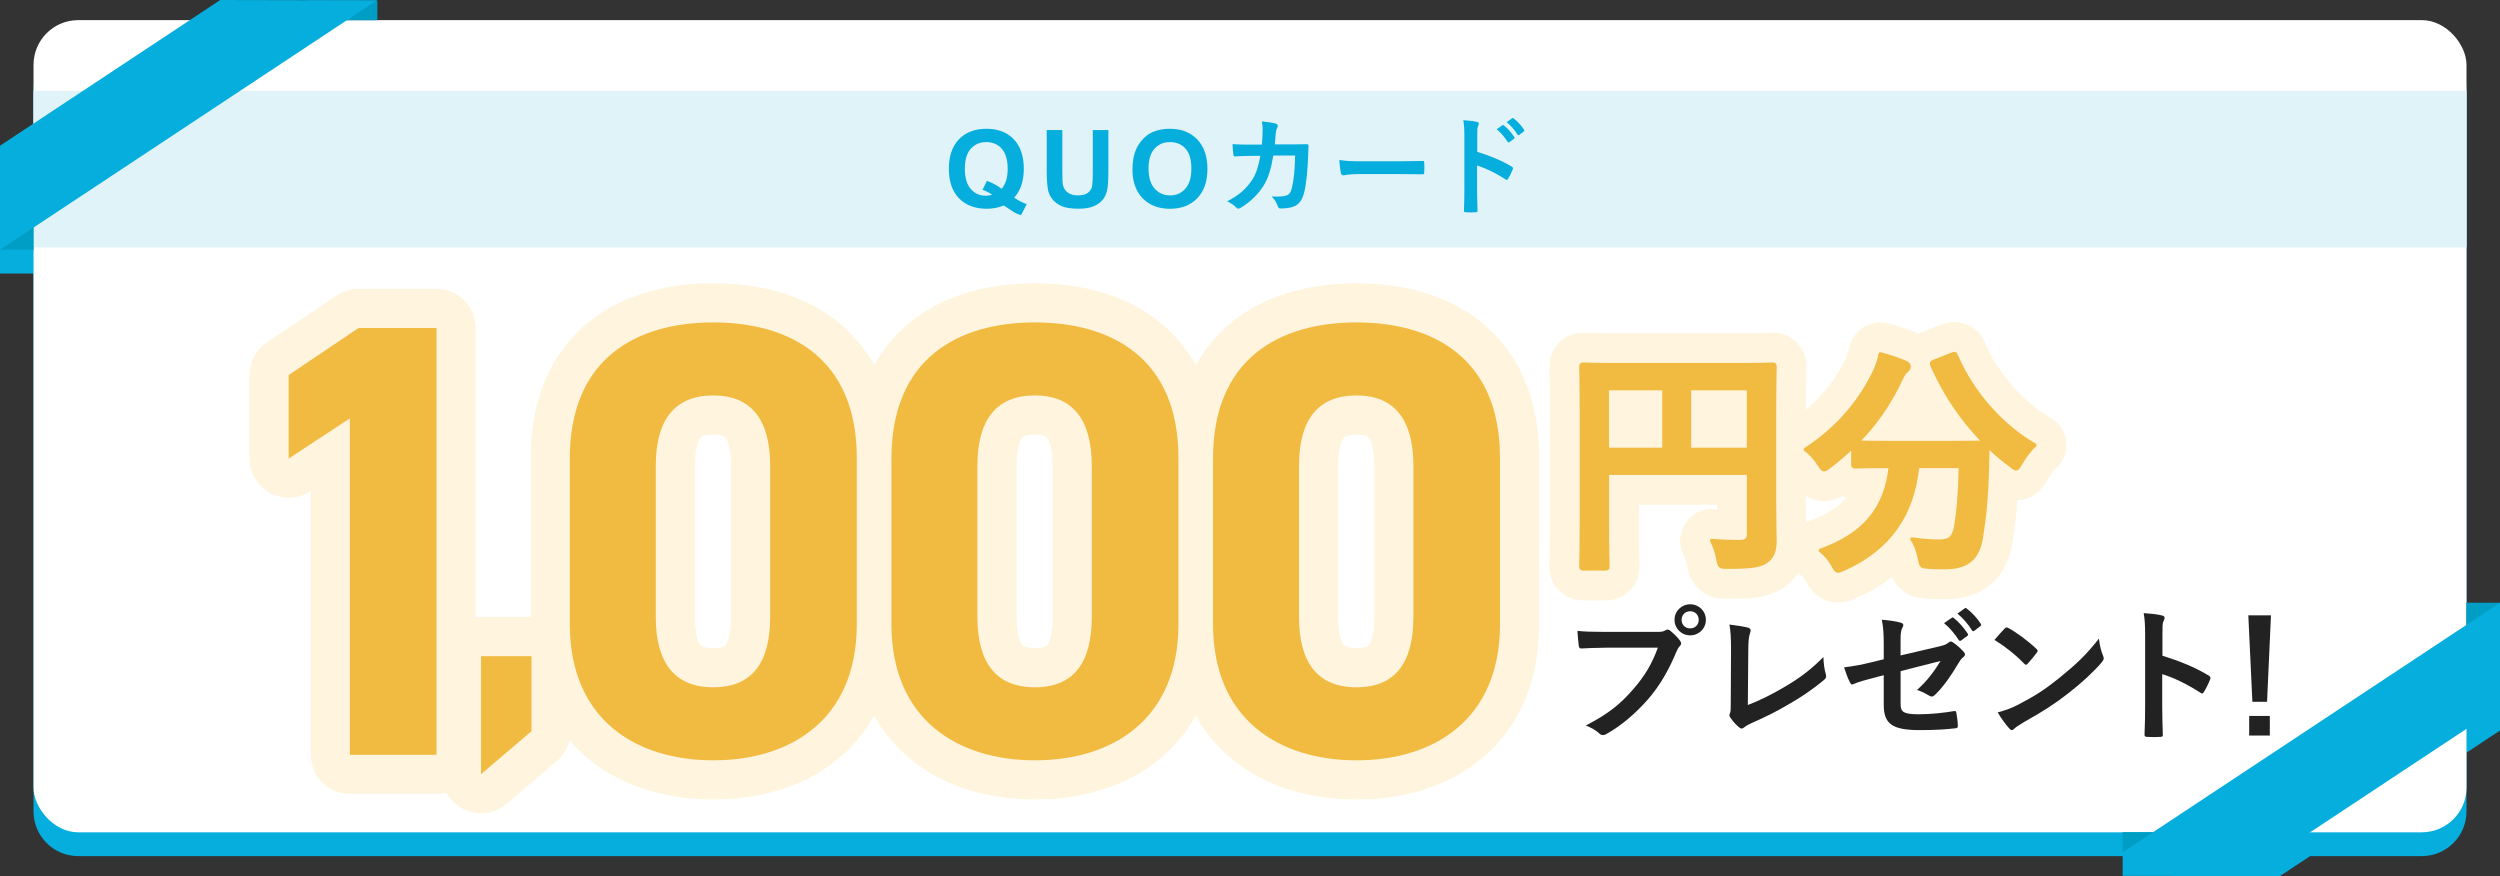
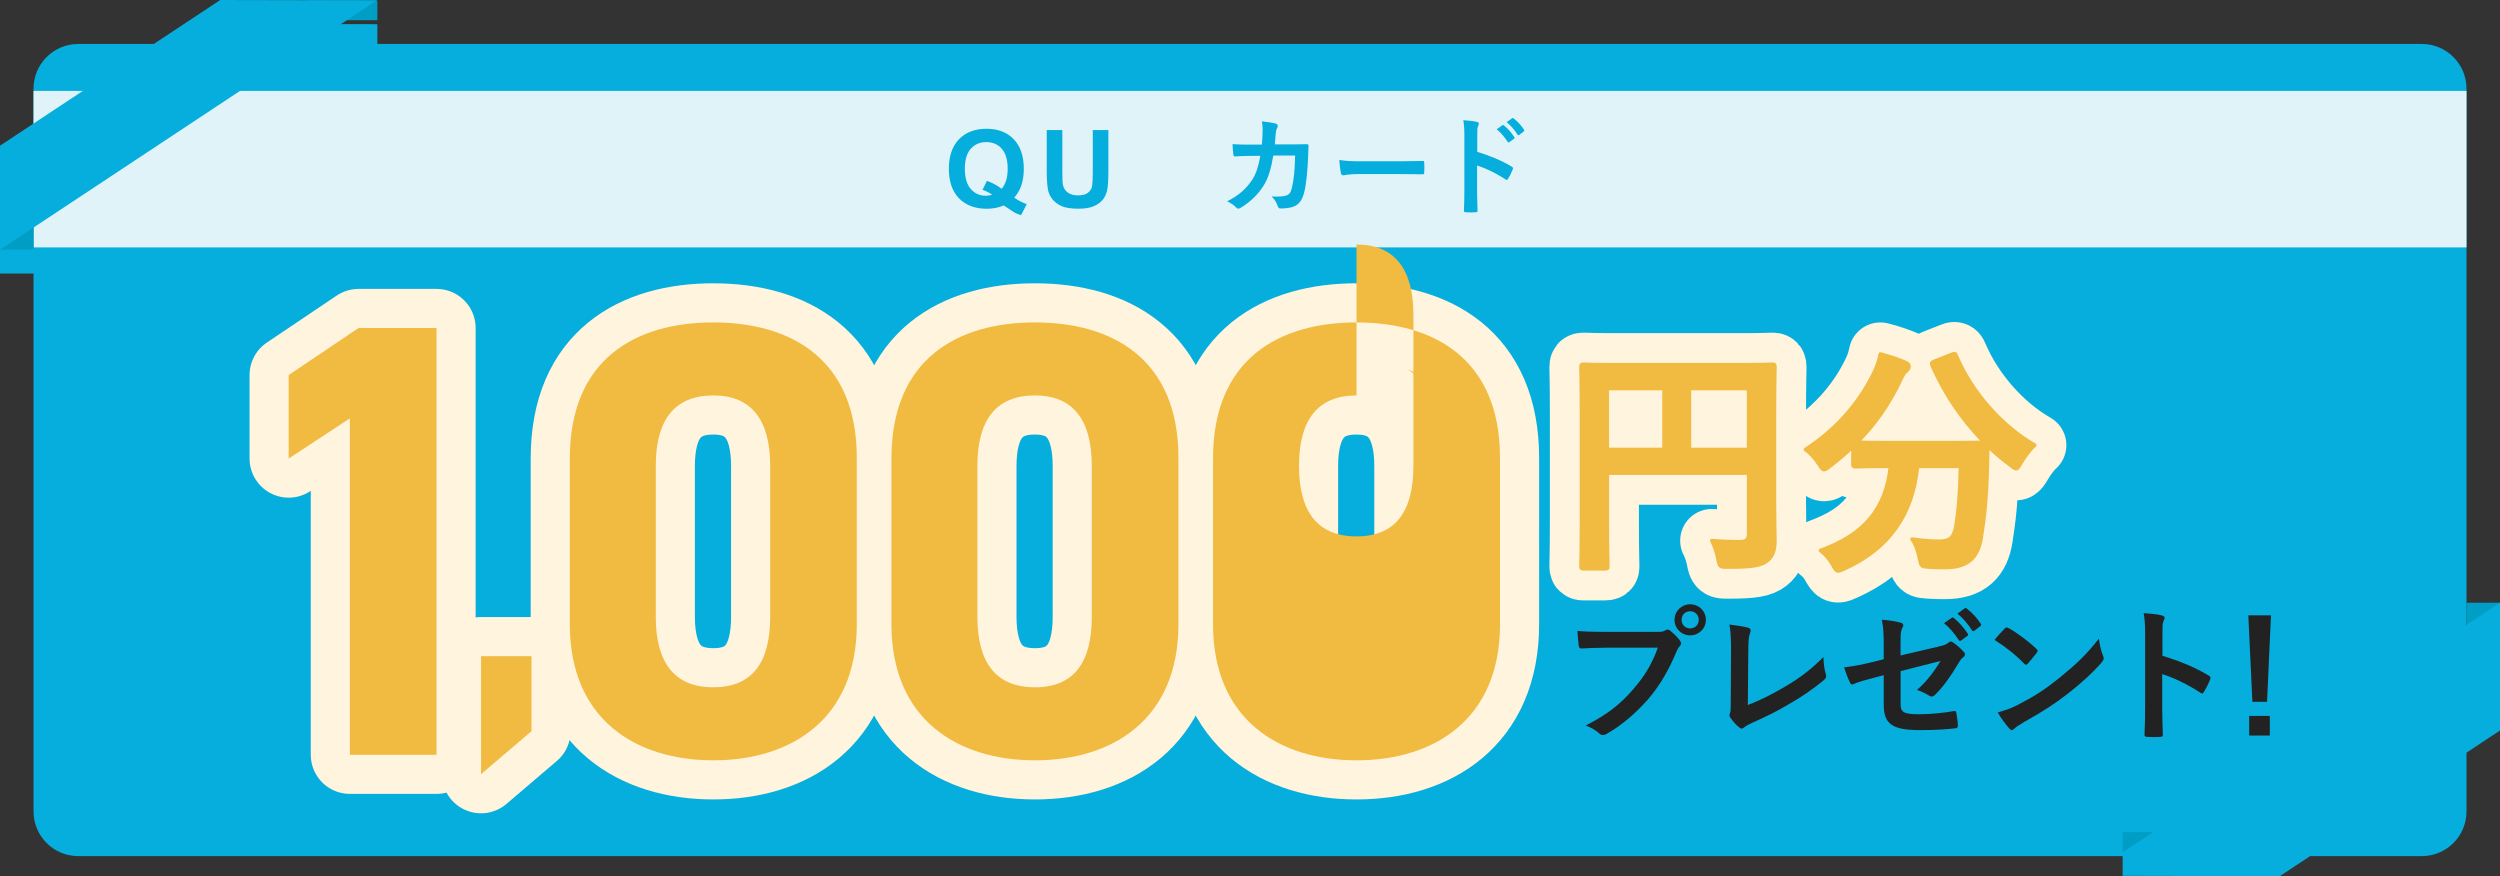
<svg xmlns="http://www.w3.org/2000/svg" viewBox="0 0 671 235.18">
  <rect x="0" y="0" width="671" height="235.18" fill="#333333" stroke="none" />
  <defs>
    <style>
      .cls-1 {
        fill: #f1ba40;
      }

      .cls-2 {
        stroke: #f1ba40;
      }

      .cls-2, .cls-3, .cls-4 {
        fill: none;
        stroke-linejoin: round;
      }

      .cls-5 {
        fill: #fff;
      }

      .cls-6 {
        fill: #05aedd;
      }

      .cls-7 {
        fill: #06aedd;
      }

      .cls-8 {
        fill: #009dc4;
      }

      .cls-3 {
        stroke-width: 21px;
      }

      .cls-3, .cls-4 {
        stroke: #fff4dd;
      }

      .cls-4 {
        stroke-width: 17px;
      }

      .cls-9 {
        fill: #e0f3f9;
      }

      .cls-10 {
        fill: #222;
      }
    </style>
  </defs>
  <g id="_レイヤー_2" data-name="レイヤー_2">
    <path class="cls-7" d="M671,168.16h0s0,0,0,0h-8.99V23.8c0-6.63-5.37-12-12-12H101.28v-5.29h-.14l.02-.02-42.05-.09-8.16,5.4h-29.95c-6.63,0-12,5.37-12,12v15.75L0,45.5v27.91h0s0,0,0,0h9v144.37c0,6.63,5.37,12,12,12h548.72v5.28h.14l-.02.02,42.05.09,8.14-5.39h29.98c6.63,0,12-5.37,12-12v-15.77l8.99-5.95v-27.91Z" />
  </g>
  <g id="_レイヤー_3" data-name="レイヤー_3">
-     <rect class="cls-5" x="9" y="5.4" width="653.01" height="217.99" rx="12" ry="12" />
    <g>
      <rect class="cls-9" x="9" y="24.4" width="653.01" height="42" />
      <g>
        <path class="cls-6" d="M272.22,53.04c1.03.74,2.15,1.32,3.36,1.76l-1.54,2.96c-.63-.19-1.25-.45-1.85-.78-.13-.07-1.06-.68-2.79-1.84-1.36.59-2.87.89-4.52.89-3.19,0-5.69-.94-7.5-2.82-1.81-1.88-2.71-4.52-2.71-7.92s.91-6.02,2.72-7.91c1.81-1.88,4.27-2.82,7.38-2.82s5.52.94,7.32,2.82c1.8,1.88,2.7,4.52,2.7,7.91,0,1.79-.25,3.37-.75,4.73-.38,1.04-.98,2.04-1.81,3.02ZM268.85,50.67c.54-.63.94-1.4,1.21-2.29.27-.9.4-1.93.4-3.09,0-2.4-.53-4.19-1.59-5.37-1.06-1.19-2.44-1.78-4.15-1.78s-3.09.59-4.16,1.78c-1.06,1.19-1.59,2.98-1.59,5.37s.53,4.24,1.59,5.44c1.06,1.2,2.41,1.81,4.03,1.81.6,0,1.18-.1,1.71-.3-.85-.56-1.71-.99-2.59-1.3l1.18-2.39c1.38.47,2.7,1.18,3.95,2.12Z" />
        <path class="cls-6" d="M280.94,34.91h4.19v11.24c0,1.78.05,2.94.16,3.47.18.85.61,1.53,1.28,2.05.68.51,1.6.77,2.77.77s2.09-.24,2.69-.73c.6-.49.97-1.08,1.09-1.79s.18-1.88.18-3.53v-11.48h4.19v10.9c0,2.49-.11,4.25-.34,5.28s-.64,1.9-1.25,2.61c-.61.71-1.42,1.27-2.44,1.69-1.02.42-2.35.63-3.99.63-1.98,0-3.49-.23-4.51-.69-1.02-.46-1.83-1.05-2.43-1.78-.59-.73-.99-1.5-1.18-2.3-.27-1.19-.41-2.95-.41-5.27v-11.07Z" />
-         <path class="cls-6" d="M303.96,45.42c0-2.11.32-3.89.95-5.32.47-1.06,1.12-2.01,1.93-2.85s1.71-1.46,2.68-1.87c1.29-.55,2.79-.82,4.47-.82,3.06,0,5.51.95,7.34,2.85s2.75,4.54,2.75,7.92-.91,5.97-2.73,7.87c-1.82,1.89-4.26,2.84-7.31,2.84s-5.54-.94-7.36-2.82c-1.82-1.88-2.73-4.48-2.73-7.78ZM308.28,45.28c0,2.35.54,4.13,1.63,5.35,1.09,1.21,2.46,1.82,4.13,1.82s3.04-.6,4.11-1.81c1.07-1.2,1.61-3.01,1.61-5.42s-.52-4.15-1.56-5.32-2.43-1.76-4.16-1.76-3.12.59-4.18,1.78c-1.06,1.18-1.59,2.97-1.59,5.36Z" />
        <path class="cls-6" d="M338.69,38.79c.12-1.42.17-2.35.2-3.92,0-.75-.03-1.36-.2-2.29,1.54.15,2.84.35,3.77.61.38.12.49.35.49.61,0,.17-.06.38-.15.55-.26.44-.32.73-.38,1.36-.09.93-.12,1.62-.26,3.05h4.41c1.33,0,2.7-.06,4.03-.06.46,0,.61.09.61.41,0,.38-.06,1.54-.12,3.07-.12,3.57-.52,7.6-1.07,9.54-.58,2.23-1.57,3.45-3.42,3.92-.67.17-1.71.32-2.93.32-.35,0-.58-.2-.7-.58-.38-1.07-.84-1.86-1.68-2.64,2.15.09,3.22-.03,3.94-.26.78-.26,1.16-.73,1.51-2.03.52-2.2.78-4.67.87-8.7h-5.86c-.58,3.51-1.36,6.12-2.58,8.04-1.33,2.18-3.48,4.35-6.15,5.98-.23.15-.46.23-.67.23-.17,0-.38-.09-.55-.29-.58-.64-1.45-1.25-2.44-1.68,3.34-1.68,5.25-3.51,6.82-5.92.9-1.45,1.62-3.42,2.09-6.27h-2.61c-1.42,0-2.81.06-4.18.15-.29.03-.41-.15-.44-.49-.12-.7-.17-1.74-.23-2.81,1.83.12,3.13.12,4.82.12h3.04Z" />
        <path class="cls-6" d="M364.82,46.71c-2.87,0-3.97.35-4.26.35-.35,0-.58-.17-.67-.61-.14-.67-.32-2.03-.43-3.51,1.89.29,3.34.35,6.27.35h9.34c2.21,0,4.44-.06,6.67-.09.43-.03.52.06.52.41.06.87.06,1.86,0,2.73,0,.35-.12.46-.52.44-2.18-.03-4.32-.06-6.47-.06h-10.44Z" />
        <path class="cls-6" d="M396.49,40.76c3.54,1.1,6.35,2.23,9.22,3.94.32.17.46.38.32.75-.38.96-.84,1.86-1.25,2.52-.12.2-.23.32-.38.32-.09,0-.2-.03-.32-.15-2.67-1.71-5.28-2.99-7.63-3.71v6.41c0,1.89.06,3.6.12,5.69.03.35-.12.44-.52.44-.84.06-1.74.06-2.58,0-.41,0-.55-.09-.55-.44.09-2.15.12-3.86.12-5.71v-14.27c0-2.18-.09-3.13-.29-4.29,1.33.09,2.79.23,3.63.46.41.09.55.26.55.49,0,.17-.09.41-.23.67-.2.38-.2,1.1-.2,2.73v4.15ZM403.25,33.62c.14-.12.26-.09.43.06.9.7,1.94,1.86,2.76,3.1.12.17.12.32-.09.46l-1.22.9c-.2.15-.35.12-.49-.09-.87-1.33-1.8-2.44-2.93-3.36l1.54-1.07ZM405.83,31.74c.17-.12.26-.09.44.06,1.07.81,2.12,1.97,2.76,2.99.12.17.14.35-.09.52l-1.16.9c-.23.17-.38.09-.49-.09-.78-1.25-1.71-2.35-2.9-3.34l1.45-1.04Z" />
      </g>
    </g>
    <g>
      <g>
        <g>
          <path class="cls-1" d="M117.15,202.58h-23.24v-90.3l-16.43,10.79v-22.41l18.76-12.62h20.92v114.54Z" />
          <path class="cls-1" d="M142.65,196.24l-13.54,11.55v-31.67h13.54v20.12Z" />
          <path class="cls-1" d="M229.96,167.55c0,25.73-17.93,36.52-38.51,36.52s-38.51-10.79-38.51-36.52v-44.49c0-26.89,17.93-36.52,38.51-36.52s38.51,9.63,38.51,36.35v44.65ZM191.45,106.13c-10.46,0-15.44,6.64-15.44,18.92v40.5c0,12.28,4.98,18.92,15.44,18.92s15.27-6.64,15.27-18.92v-40.5c0-12.28-4.98-18.92-15.27-18.92Z" />
          <path class="cls-1" d="M316.29,167.55c0,25.73-17.93,36.52-38.51,36.52s-38.51-10.79-38.51-36.52v-44.49c0-26.89,17.93-36.52,38.51-36.52s38.51,9.63,38.51,36.35v44.65ZM277.77,106.13c-10.46,0-15.44,6.64-15.44,18.92v40.5c0,12.28,4.98,18.92,15.44,18.92s15.27-6.64,15.27-18.92v-40.5c0-12.28-4.98-18.92-15.27-18.92Z" />
          <path class="cls-1" d="M402.6,167.55c0,25.73-17.93,36.52-38.51,36.52s-38.51-10.79-38.51-36.52v-44.49c0-26.89,17.93-36.52,38.51-36.52s38.51,9.63,38.51,36.35v44.65ZM364.09,106.13c-10.46,0-15.44,6.64-15.44,18.92v40.5c0,12.28,4.98,18.92,15.44,18.92s15.27-6.64,15.27-18.92v-40.5c0-12.28-4.98-18.92-15.27-18.92Z" />
        </g>
        <g>
          <path class="cls-3" d="M117.15,202.58h-23.24v-90.3l-16.43,10.79v-22.41l18.76-12.62h20.92v114.54Z" />
          <path class="cls-3" d="M142.65,196.24l-13.54,11.55v-31.67h13.54v20.12Z" />
          <path class="cls-3" d="M229.96,167.55c0,25.73-17.93,36.52-38.51,36.52s-38.51-10.79-38.51-36.52v-44.49c0-26.89,17.93-36.52,38.51-36.52s38.51,9.63,38.51,36.35v44.65ZM191.45,106.13c-10.46,0-15.44,6.64-15.44,18.92v40.5c0,12.28,4.98,18.92,15.44,18.92s15.27-6.64,15.27-18.92v-40.5c0-12.28-4.98-18.92-15.27-18.92Z" />
          <path class="cls-3" d="M316.29,167.55c0,25.73-17.93,36.52-38.51,36.52s-38.51-10.79-38.51-36.52v-44.49c0-26.89,17.93-36.52,38.51-36.52s38.51,9.63,38.51,36.35v44.65ZM277.77,106.13c-10.46,0-15.44,6.64-15.44,18.92v40.5c0,12.28,4.98,18.92,15.44,18.92s15.27-6.64,15.27-18.92v-40.5c0-12.28-4.98-18.92-15.27-18.92Z" />
          <path class="cls-3" d="M402.6,167.55c0,25.73-17.93,36.52-38.51,36.52s-38.51-10.79-38.51-36.52v-44.49c0-26.89,17.93-36.52,38.51-36.52s38.51,9.63,38.51,36.35v44.65ZM364.09,106.13c-10.46,0-15.44,6.64-15.44,18.92v40.5c0,12.28,4.98,18.92,15.44,18.92s15.27-6.64,15.27-18.92v-40.5c0-12.28-4.98-18.92-15.27-18.92Z" />
        </g>
        <g>
          <path class="cls-1" d="M117.15,202.58h-23.24v-90.3l-16.43,10.79v-22.41l18.76-12.62h20.92v114.54Z" />
          <path class="cls-1" d="M142.65,196.24l-13.54,11.55v-31.67h13.54v20.12Z" />
          <path class="cls-1" d="M229.96,167.55c0,25.73-17.93,36.52-38.51,36.52s-38.51-10.79-38.51-36.52v-44.49c0-26.89,17.93-36.52,38.51-36.52s38.51,9.63,38.51,36.35v44.65ZM191.45,106.13c-10.46,0-15.44,6.64-15.44,18.92v40.5c0,12.28,4.98,18.92,15.44,18.92s15.27-6.64,15.27-18.92v-40.5c0-12.28-4.98-18.92-15.27-18.92Z" />
          <path class="cls-1" d="M316.29,167.55c0,25.73-17.93,36.52-38.51,36.52s-38.51-10.79-38.51-36.52v-44.49c0-26.89,17.93-36.52,38.51-36.52s38.51,9.63,38.51,36.35v44.65ZM277.77,106.13c-10.46,0-15.44,6.64-15.44,18.92v40.5c0,12.28,4.98,18.92,15.44,18.92s15.27-6.64,15.27-18.92v-40.5c0-12.28-4.98-18.92-15.27-18.92Z" />
-           <path class="cls-1" d="M402.6,167.55c0,25.73-17.93,36.52-38.51,36.52s-38.51-10.79-38.51-36.52v-44.49c0-26.89,17.93-36.52,38.51-36.52s38.51,9.63,38.51,36.35v44.65ZM364.09,106.13c-10.46,0-15.44,6.64-15.44,18.92v40.5c0,12.28,4.98,18.92,15.44,18.92s15.27-6.64,15.27-18.92v-40.5c0-12.28-4.98-18.92-15.27-18.92Z" />
+           <path class="cls-1" d="M402.6,167.55c0,25.73-17.93,36.52-38.51,36.52s-38.51-10.79-38.51-36.52v-44.49c0-26.89,17.93-36.52,38.51-36.52s38.51,9.63,38.51,36.35v44.65ZM364.09,106.13c-10.46,0-15.44,6.64-15.44,18.92c0,12.28,4.98,18.92,15.44,18.92s15.27-6.64,15.27-18.92v-40.5c0-12.28-4.98-18.92-15.27-18.92Z" />
        </g>
      </g>
      <g>
        <g>
          <path class="cls-1" d="M476.23,133.85c0,5.66.13,9.04.13,11.25,0,2.6-.58,4.23-2.08,5.4-1.56,1.23-3.71,1.69-10.59,1.69-2.08,0-2.15-.06-2.54-2.08-.39-1.95-.98-3.64-1.69-5,2.73.26,5.79.32,7.35.32,1.95,0,2.54-.58,2.54-2.21v-16.25h-37.96v13.85c0,7.08.13,10.73.13,11.12,0,.65-.06.71-.78.71h-5.66c-.65,0-.72-.06-.72-.71,0-.46.13-4.42.13-12.74v-27.82c0-8.32-.13-12.42-.13-12.81,0-.71.07-.78.72-.78.45,0,2.67.13,8.84.13h32.96c6.18,0,8.39-.13,8.78-.13.65,0,.71.06.71.78,0,.39-.13,4.75-.13,13.07v22.23ZM446.65,120.65v-16.38h-15.28v16.38h15.28ZM453.41,104.27v16.38h15.93v-16.38h-15.93Z" />
          <path class="cls-1" d="M523.81,95.17c.85-.39.98-.33,1.24.32,4.23,9.95,12.22,18.92,21.06,23.99-1.17,1.04-2.67,2.99-3.77,4.88-.58.98-.84,1.43-1.24,1.43-.33,0-.71-.33-1.37-.85-2.21-1.62-4.29-3.38-6.17-5.27-.13,1.88-.13,4.16-.2,6.44-.19,6.96-.65,12.16-1.62,18.2-.84,5.14-3.32,8-9.69,8-1.62,0-2.86,0-4.42-.13-2.01-.13-1.95-.13-2.41-2.27-.46-2.21-1.1-3.97-2.01-5.2,3.25.46,5.13.58,7.41.58,2.73,0,3.83-1.04,4.36-4.03.65-3.77,1.1-8.77,1.23-16.12h-11.57c-1.24,13-7.74,22.23-19.76,27.56-.71.33-1.17.52-1.56.52-.52,0-.72-.46-1.37-1.56-.84-1.56-2.08-2.99-3.32-3.9,11.83-4.29,17.55-11.18,18.79-22.62h-.78c-6.11,0-8.19.13-8.58.13-.65,0-.71-.06-.71-.72v-4.75c-2.02,1.95-4.1,3.71-6.31,5.4-.71.52-1.11.84-1.43.84-.46,0-.72-.46-1.37-1.43-1.04-1.62-2.54-3.25-3.64-3.96,8.78-5.66,15.08-13.33,18.79-21.45.58-1.3.97-2.54,1.3-4.16,2.34.58,5,1.49,6.76,2.27.71.32.91.65.91,1.1,0,.39-.2.65-.52.98-.65.52-1.04,1.1-1.5,2.08-3.25,7.02-7.21,12.55-11.9,17.23.91.06,3.19.13,8.19.13h17.49c5.66,0,7.8-.06,8.45-.13-6.04-6.11-10.72-13.2-13.97-20.61-.26-.71-.13-.78.58-1.1l4.61-1.82Z" />
        </g>
        <g>
          <path class="cls-4" d="M476.23,133.85c0,5.66.13,9.04.13,11.25,0,2.6-.58,4.23-2.08,5.4-1.56,1.23-3.71,1.69-10.59,1.69-2.08,0-2.15-.06-2.54-2.08-.39-1.95-.98-3.64-1.69-5,2.73.26,5.79.32,7.35.32,1.95,0,2.54-.58,2.54-2.21v-16.25h-37.96v13.85c0,7.08.13,10.73.13,11.12,0,.65-.06.71-.78.71h-5.66c-.65,0-.72-.06-.72-.71,0-.46.13-4.42.13-12.74v-27.82c0-8.32-.13-12.42-.13-12.81,0-.71.07-.78.72-.78.45,0,2.67.13,8.84.13h32.96c6.18,0,8.39-.13,8.78-.13.65,0,.71.06.71.78,0,.39-.13,4.75-.13,13.07v22.23ZM446.65,120.65v-16.38h-15.28v16.38h15.28ZM453.41,104.27v16.38h15.93v-16.38h-15.93Z" />
          <path class="cls-4" d="M523.81,95.17c.85-.39.98-.33,1.24.32,4.23,9.95,12.22,18.92,21.06,23.99-1.17,1.04-2.67,2.99-3.77,4.88-.58.98-.84,1.43-1.24,1.43-.33,0-.71-.33-1.37-.85-2.21-1.62-4.29-3.38-6.17-5.27-.13,1.88-.13,4.16-.2,6.44-.19,6.96-.65,12.16-1.62,18.2-.84,5.14-3.32,8-9.69,8-1.62,0-2.86,0-4.42-.13-2.01-.13-1.95-.13-2.41-2.27-.46-2.21-1.1-3.97-2.01-5.2,3.25.46,5.13.58,7.41.58,2.73,0,3.83-1.04,4.36-4.03.65-3.77,1.1-8.77,1.23-16.12h-11.57c-1.24,13-7.74,22.23-19.76,27.56-.71.33-1.17.52-1.56.52-.52,0-.72-.46-1.37-1.56-.84-1.56-2.08-2.99-3.32-3.9,11.83-4.29,17.55-11.18,18.79-22.62h-.78c-6.11,0-8.19.13-8.58.13-.65,0-.71-.06-.71-.72v-4.75c-2.02,1.95-4.1,3.71-6.31,5.4-.71.52-1.11.84-1.43.84-.46,0-.72-.46-1.37-1.43-1.04-1.62-2.54-3.25-3.64-3.96,8.78-5.66,15.08-13.33,18.79-21.45.58-1.3.97-2.54,1.3-4.16,2.34.58,5,1.49,6.76,2.27.71.32.91.65.91,1.1,0,.39-.2.65-.52.98-.65.52-1.04,1.1-1.5,2.08-3.25,7.02-7.21,12.55-11.9,17.23.91.06,3.19.13,8.19.13h17.49c5.66,0,7.8-.06,8.45-.13-6.04-6.11-10.72-13.2-13.97-20.61-.26-.71-.13-.78.58-1.1l4.61-1.82Z" />
        </g>
        <g>
          <path class="cls-2" d="M476.23,133.85c0,5.66.13,9.04.13,11.25,0,2.6-.58,4.23-2.08,5.4-1.56,1.23-3.71,1.69-10.59,1.69-2.08,0-2.15-.06-2.54-2.08-.39-1.95-.98-3.64-1.69-5,2.73.26,5.79.32,7.35.32,1.95,0,2.54-.58,2.54-2.21v-16.25h-37.96v13.85c0,7.08.13,10.73.13,11.12,0,.65-.06.71-.78.71h-5.66c-.65,0-.72-.06-.72-.71,0-.46.13-4.42.13-12.74v-27.82c0-8.32-.13-12.42-.13-12.81,0-.71.07-.78.72-.78.45,0,2.67.13,8.84.13h32.96c6.18,0,8.39-.13,8.78-.13.65,0,.71.06.71.78,0,.39-.13,4.75-.13,13.07v22.23ZM446.65,120.65v-16.38h-15.28v16.38h15.28ZM453.41,104.27v16.38h15.93v-16.38h-15.93Z" />
          <path class="cls-2" d="M523.81,95.17c.85-.39.98-.33,1.24.32,4.23,9.95,12.22,18.92,21.06,23.99-1.17,1.04-2.67,2.99-3.77,4.88-.58.98-.84,1.43-1.24,1.43-.33,0-.71-.33-1.37-.85-2.21-1.62-4.29-3.38-6.17-5.27-.13,1.88-.13,4.16-.2,6.44-.19,6.96-.65,12.16-1.62,18.2-.84,5.14-3.32,8-9.69,8-1.62,0-2.86,0-4.42-.13-2.01-.13-1.95-.13-2.41-2.27-.46-2.21-1.1-3.97-2.01-5.2,3.25.46,5.13.58,7.41.58,2.73,0,3.83-1.04,4.36-4.03.65-3.77,1.1-8.77,1.23-16.12h-11.57c-1.24,13-7.74,22.23-19.76,27.56-.71.33-1.17.52-1.56.52-.52,0-.72-.46-1.37-1.56-.84-1.56-2.08-2.99-3.32-3.9,11.83-4.29,17.55-11.18,18.79-22.62h-.78c-6.11,0-8.19.13-8.58.13-.65,0-.71-.06-.71-.72v-4.75c-2.02,1.95-4.1,3.71-6.31,5.4-.71.52-1.11.84-1.43.84-.46,0-.72-.46-1.37-1.43-1.04-1.62-2.54-3.25-3.64-3.96,8.78-5.66,15.08-13.33,18.79-21.45.58-1.3.97-2.54,1.3-4.16,2.34.58,5,1.49,6.76,2.27.71.32.91.65.91,1.1,0,.39-.2.65-.52.98-.65.52-1.04,1.1-1.5,2.08-3.25,7.02-7.21,12.55-11.9,17.23.91.06,3.19.13,8.19.13h17.49c5.66,0,7.8-.06,8.45-.13-6.04-6.11-10.72-13.2-13.97-20.61-.26-.71-.13-.78.58-1.1l4.61-1.82Z" />
        </g>
        <g>
          <path class="cls-1" d="M476.23,133.85c0,5.66.13,9.04.13,11.25,0,2.6-.58,4.23-2.08,5.4-1.56,1.23-3.71,1.69-10.59,1.69-2.08,0-2.15-.06-2.54-2.08-.39-1.95-.98-3.64-1.69-5,2.73.26,5.79.32,7.35.32,1.95,0,2.54-.58,2.54-2.21v-16.25h-37.96v13.85c0,7.08.13,10.73.13,11.12,0,.65-.06.71-.78.71h-5.66c-.65,0-.72-.06-.72-.71,0-.46.13-4.42.13-12.74v-27.82c0-8.32-.13-12.42-.13-12.81,0-.71.07-.78.72-.78.45,0,2.67.13,8.84.13h32.96c6.18,0,8.39-.13,8.78-.13.65,0,.71.06.71.78,0,.39-.13,4.75-.13,13.07v22.23ZM446.65,120.65v-16.38h-15.28v16.38h15.28ZM453.41,104.27v16.38h15.93v-16.38h-15.93Z" />
          <path class="cls-1" d="M523.81,95.17c.85-.39.98-.33,1.24.32,4.23,9.95,12.22,18.92,21.06,23.99-1.17,1.04-2.67,2.99-3.77,4.88-.58.98-.84,1.43-1.24,1.43-.33,0-.71-.33-1.37-.85-2.21-1.62-4.29-3.38-6.17-5.27-.13,1.88-.13,4.16-.2,6.44-.19,6.96-.65,12.16-1.62,18.2-.84,5.14-3.32,8-9.69,8-1.62,0-2.86,0-4.42-.13-2.01-.13-1.95-.13-2.41-2.27-.46-2.21-1.1-3.97-2.01-5.2,3.25.46,5.13.58,7.41.58,2.73,0,3.83-1.04,4.36-4.03.65-3.77,1.1-8.77,1.23-16.12h-11.57c-1.24,13-7.74,22.23-19.76,27.56-.71.33-1.17.52-1.56.52-.52,0-.72-.46-1.37-1.56-.84-1.56-2.08-2.99-3.32-3.9,11.83-4.29,17.55-11.18,18.79-22.62h-.78c-6.11,0-8.19.13-8.58.13-.65,0-.71-.06-.71-.72v-4.75c-2.02,1.95-4.1,3.71-6.31,5.4-.71.52-1.11.84-1.43.84-.46,0-.72-.46-1.37-1.43-1.04-1.62-2.54-3.25-3.64-3.96,8.78-5.66,15.08-13.33,18.79-21.45.58-1.3.97-2.54,1.3-4.16,2.34.58,5,1.49,6.76,2.27.71.32.91.65.91,1.1,0,.39-.2.65-.52.98-.65.52-1.04,1.1-1.5,2.08-3.25,7.02-7.21,12.55-11.9,17.23.91.06,3.19.13,8.19.13h17.49c5.66,0,7.8-.06,8.45-.13-6.04-6.11-10.72-13.2-13.97-20.61-.26-.71-.13-.78.58-1.1l4.61-1.82Z" />
        </g>
      </g>
      <g>
        <path class="cls-10" d="M430.91,173.85c-2.54,0-4.76.12-6.44.2-.51.04-.66-.23-.74-.78-.12-.78-.27-2.81-.35-3.94,1.75.19,3.82.27,7.49.27h13.92c1.17,0,1.6-.08,2.14-.39.23-.16.47-.23.66-.23.23,0,.47.08.66.27,1.01.82,1.99,1.75,2.65,2.69.2.27.31.51.31.78,0,.23-.12.47-.39.74-.35.35-.55.74-.9,1.52-1.91,4.6-4.29,8.89-7.57,12.68-3.35,3.82-7.14,7.06-11.08,9.28-.35.23-.7.35-1.05.35-.31,0-.66-.12-.97-.43-.9-.86-2.18-1.56-3.63-2.15,5.69-2.89,9.17-5.58,12.75-9.75,3.04-3.47,5.03-6.79,6.59-11.12h-14.08ZM457.86,166.36c0,2.34-1.87,4.17-4.21,4.17s-4.21-1.83-4.21-4.17,1.87-4.17,4.21-4.17,4.21,1.83,4.21,4.17ZM451.34,166.36c0,1.33.98,2.3,2.3,2.3s2.3-.98,2.3-2.3-.98-2.3-2.3-2.3-2.3.97-2.3,2.3Z" />
        <path class="cls-10" d="M469.13,189.22c3-1.17,5.93-2.54,9.95-4.91,4.49-2.65,7.18-4.84,10.33-7.96.04,1.79.27,3.35.62,4.52.23.74.12,1.13-.39,1.56-3.2,2.69-6.44,4.84-9.75,6.71-2.96,1.76-6.01,3.28-9.56,4.84-.98.43-1.68.82-2.18,1.25-.23.19-.47.31-.7.31s-.43-.12-.66-.31c-.9-.74-1.68-1.6-2.38-2.65-.16-.19-.23-.39-.23-.62,0-.19.08-.43.19-.66.16-.39.16-1.13.16-2.22l.08-14.66c0-3.2-.12-5.11-.43-6.79,2.18.27,4.17.58,5.07.86.39.12.62.35.62.74,0,.19-.08.47-.2.82-.27.78-.43,2.07-.43,4.84l-.12,14.35Z" />
        <path class="cls-10" d="M505.59,173.19c0-3.08-.08-4.68-.51-6.86,1.95.16,3.82.43,5.03.78.51.12.74.35.74.7,0,.16-.08.39-.23.62-.43.82-.51,1.64-.51,3.47v4.02l10.18-2.38c1.72-.39,2.07-.58,2.77-1.13.2-.16.39-.23.55-.23.2,0,.35.08.55.23.82.51,2.07,1.6,2.89,2.54.23.23.35.47.35.7,0,.27-.2.55-.51.78-.55.39-.86.98-1.21,1.52-1.99,3.35-3.94,6.2-6.2,8.42-.35.35-.66.58-1.01.58-.23,0-.47-.08-.74-.27-1.13-.66-2.11-1.17-3.24-1.48,2.69-2.34,4.6-4.95,6.36-7.8l-10.73,2.73v8.85c0,2.07.7,2.73,4.91,2.73,3.16,0,6.79-.39,9.44-.86.55-.08.58.19.66.78.19,1.05.35,2.22.35,3.28,0,.39-.23.55-.82.58-2.34.27-5.03.47-9.32.47-7.45,0-9.75-1.6-9.75-6.86v-7.88l-2.5.66c-2.11.55-4.29,1.13-5.5,1.68-.2.08-.35.16-.47.16-.27,0-.43-.19-.62-.62-.55-1.01-1.13-2.69-1.56-3.98,2.46-.31,4.68-.7,7.33-1.36l3.32-.82v-3.74ZM523.85,165.82c.2-.16.35-.12.58.08,1.21.94,2.61,2.5,3.71,4.17.16.23.16.43-.12.62l-1.64,1.21c-.27.2-.47.16-.66-.12-1.17-1.79-2.42-3.28-3.94-4.52l2.07-1.44ZM527.32,163.28c.23-.16.35-.12.58.08,1.44,1.09,2.85,2.65,3.71,4.02.16.23.2.47-.12.7l-1.56,1.21c-.31.23-.51.12-.66-.12-1.05-1.68-2.3-3.16-3.9-4.48l1.95-1.4Z" />
        <path class="cls-10" d="M538.04,168.71c.16-.2.35-.31.55-.31.16,0,.31.08.51.19,1.99,1.05,5.23,3.43,7.45,5.54.23.23.35.39.35.55s-.08.31-.23.51c-.58.78-1.87,2.34-2.42,2.92-.19.2-.31.31-.47.31s-.31-.12-.51-.31c-2.34-2.42-5.15-4.64-7.96-6.36.86-1.05,1.99-2.26,2.73-3.04ZM541.43,189.26c4.76-2.46,7.29-4.1,11.23-7.25,4.76-3.86,7.37-6.36,10.69-10.61.23,1.95.58,3.28,1.09,4.56.12.27.2.51.2.74,0,.35-.2.66-.62,1.17-2.07,2.42-5.42,5.54-8.97,8.27-3.24,2.54-6.51,4.72-11.78,7.64-1.75,1.05-2.26,1.44-2.61,1.79-.23.23-.47.39-.7.39-.2,0-.43-.16-.66-.43-.97-1.09-2.18-2.69-3.12-4.33,1.99-.55,3.2-.9,5.27-1.95Z" />
        <path class="cls-10" d="M580.39,176c4.76,1.48,8.54,3,12.4,5.3.43.23.62.51.43,1.01-.51,1.29-1.13,2.5-1.68,3.39-.16.27-.31.43-.51.43-.12,0-.27-.04-.43-.2-3.59-2.3-7.1-4.02-10.26-4.99v8.62c0,2.54.08,4.84.16,7.64.04.47-.16.58-.7.58-1.13.08-2.34.08-3.47,0-.55,0-.74-.12-.74-.58.12-2.89.16-5.19.16-7.68v-19.19c0-2.92-.12-4.21-.39-5.77,1.79.12,3.74.31,4.88.62.55.12.74.35.74.66,0,.23-.12.55-.31.9-.27.51-.27,1.48-.27,3.67v5.58Z" />
        <path class="cls-10" d="M608.48,188.36h-3.94l-1.09-23.21h6.08l-1.05,23.21ZM609.22,192.15v5.27h-5.54v-5.27h5.54Z" />
      </g>
    </g>
    <g>
      <rect class="cls-8" x="661.98" y="161.76" width="9.02" height="20.78" transform="translate(1332.98 344.31) rotate(180)" />
      <rect class="cls-8" x="569.72" y="223.35" width="19.17" height="5.32" transform="translate(1158.61 452.02) rotate(180)" />
      <polygon class="cls-7" points="569.84 228.68 611.89 228.78 671 189.67 671 161.76 569.84 228.68" />
    </g>
    <g>
      <rect class="cls-8" x="0" y="46.23" width="9.02" height="20.78" />
      <rect class="cls-8" x="82.11" y=".11" width="19.17" height="5.32" />
      <polygon class="cls-7" points="101.16 .09 59.11 0 0 39.11 0 67.02 101.16 .09" />
    </g>
  </g>
</svg>